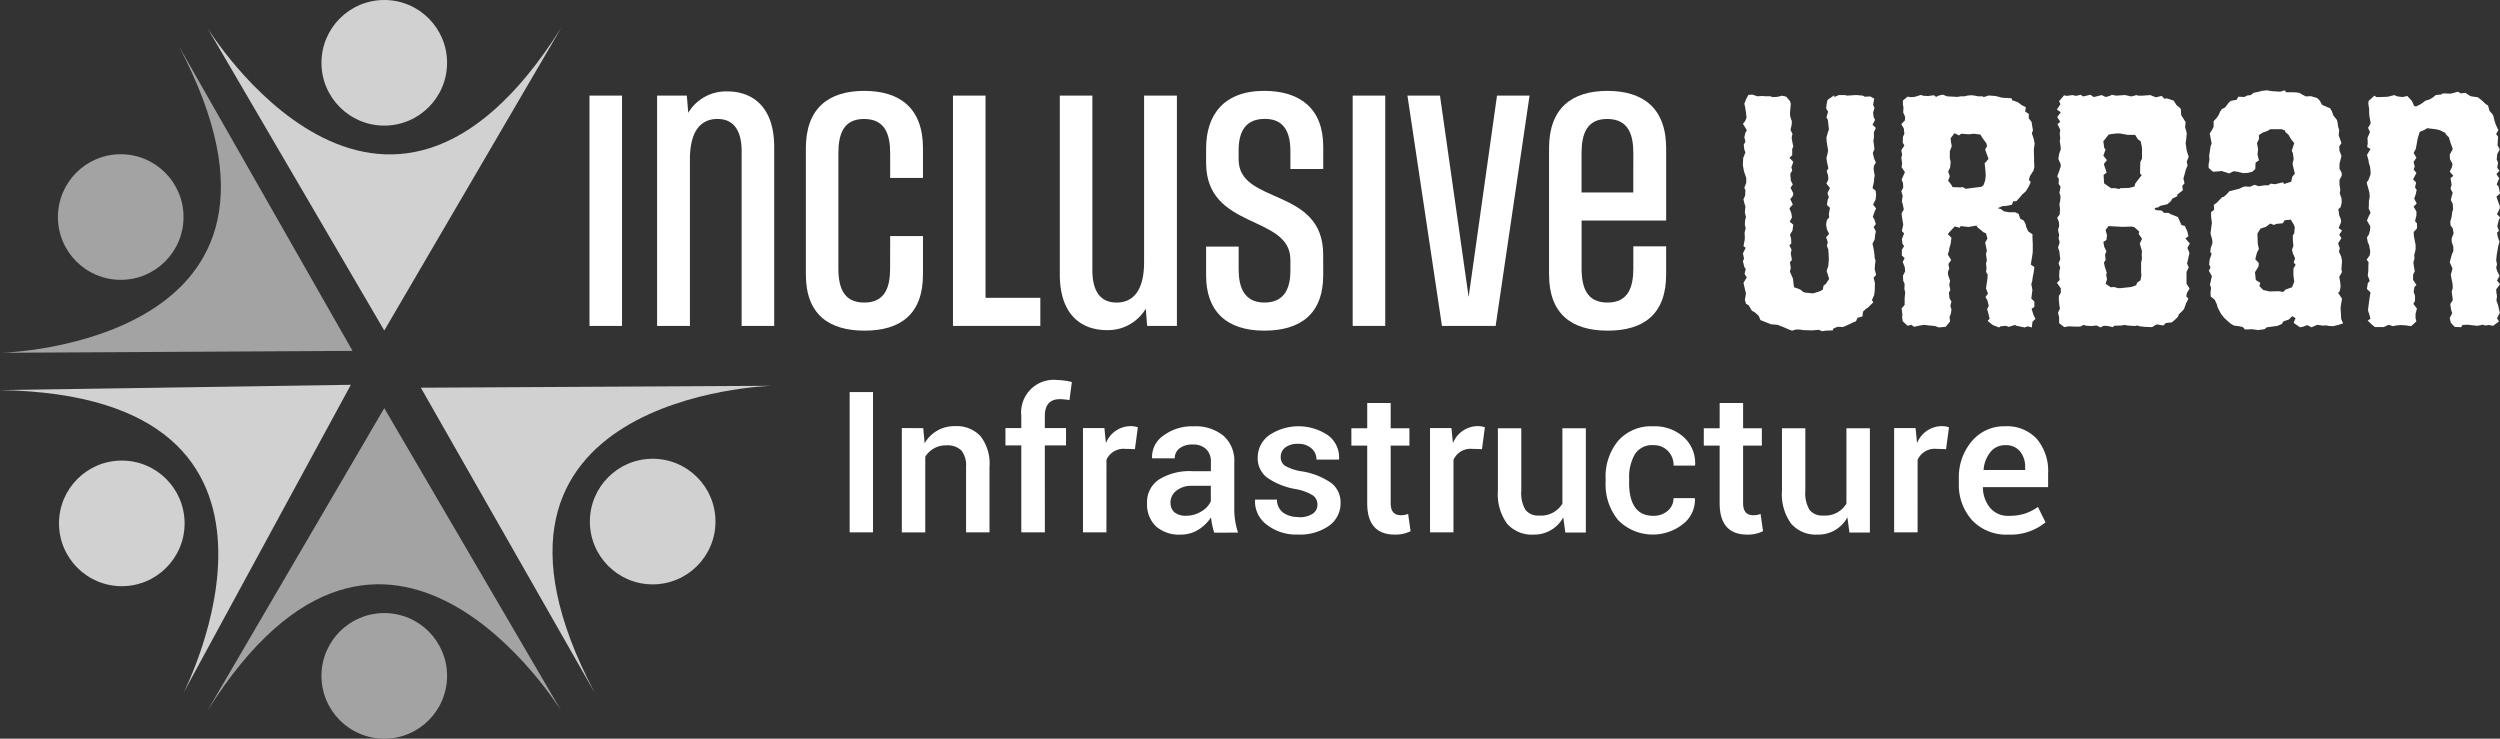
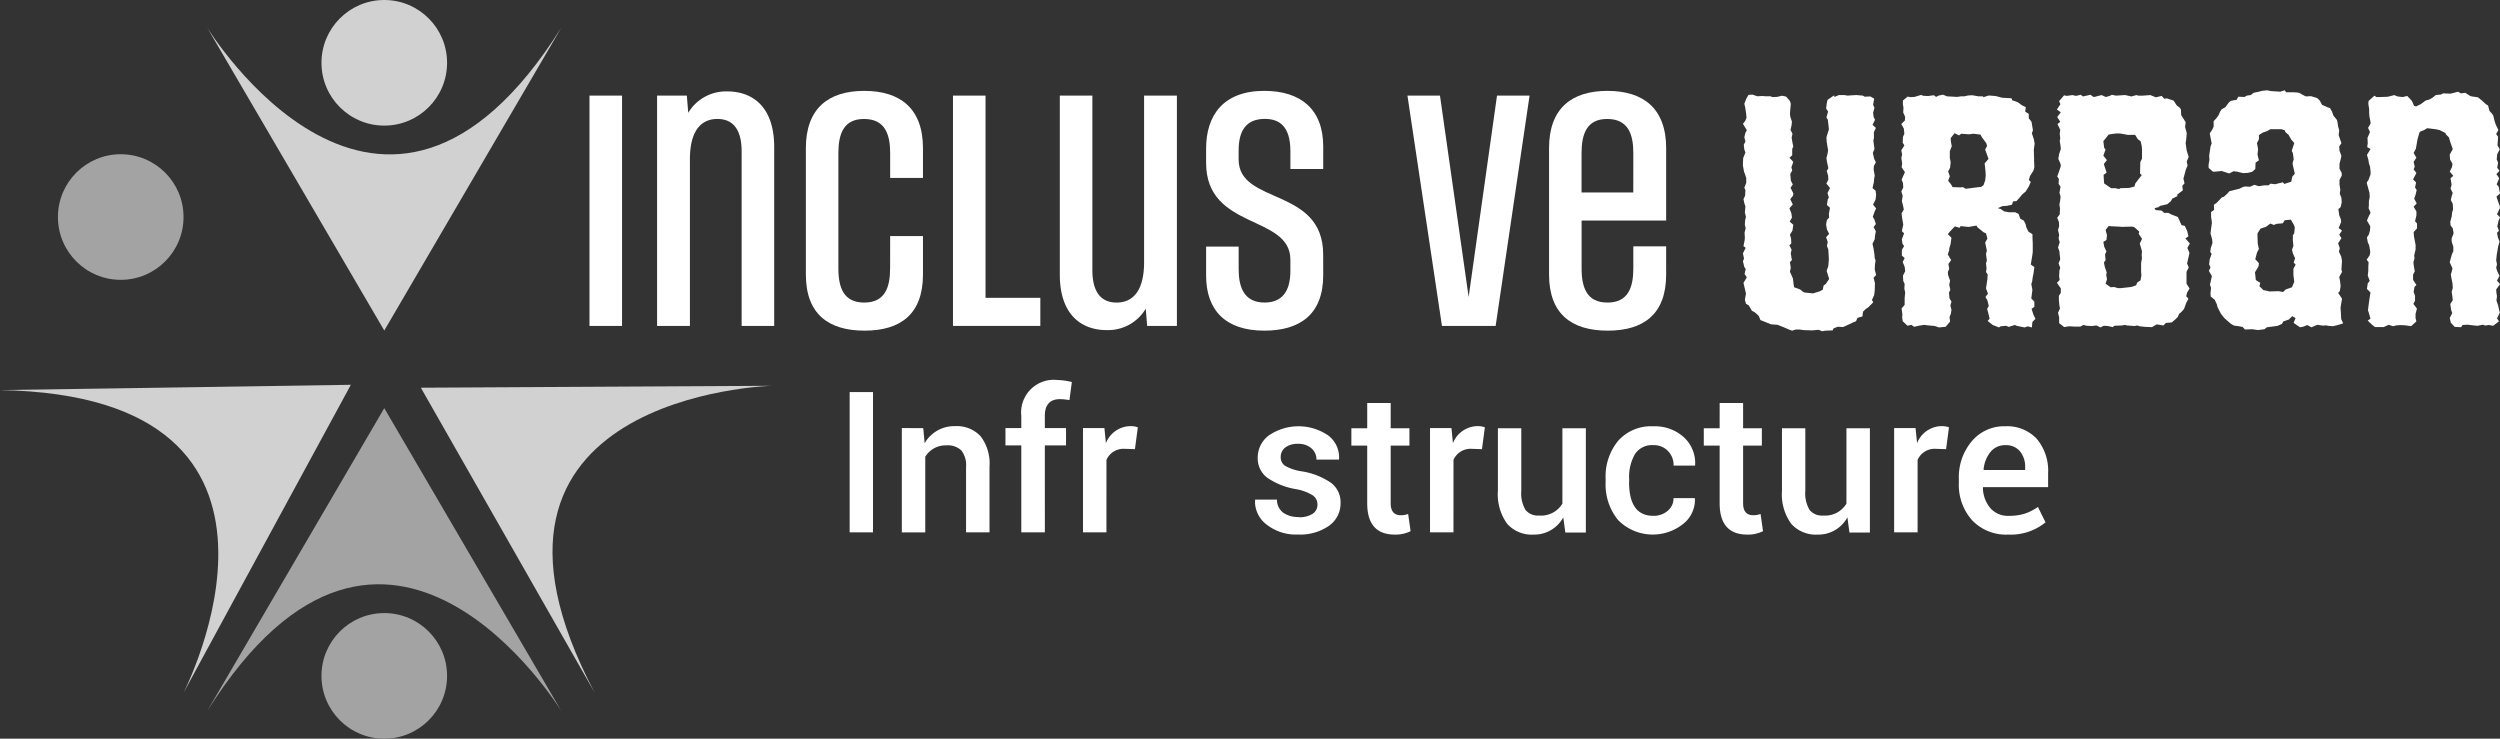
<svg xmlns="http://www.w3.org/2000/svg" width="210.06" height="62.065" viewBox="0 0 210.06 62.065">
  <rect x="0" y="0" width="210.06" height="62.065" fill="#333333" stroke="none" />
  <g id="Group_376" data-name="Group 376" transform="translate(-35.514 -569.584)">
    <g id="Group_368" data-name="Group 368" transform="translate(106.906 601.511)">
      <path id="Path_765" data-name="Path 765" d="M106.294,601.34v11.786h-1.962V601.34Z" transform="translate(-104.332 -600.323)" fill="#fff" />
      <path id="Path_766" data-name="Path 766" d="M113.018,604.1a2.731,2.731,0,0,1,2.155.845,3.785,3.785,0,0,1,.751,2.574v5.505h-1.97v-5.488a2.01,2.01,0,0,0-.4-1.4,1.654,1.654,0,0,0-1.255-.422,2.019,2.019,0,0,0-1.772.953v6.36h-1.97V604.26l1.8.009.117,1.269A2.855,2.855,0,0,1,113.018,604.1Z" transform="translate(-104.174 -600.22)" fill="#fff" />
      <path id="Path_767" data-name="Path 767" d="M120.261,613.163h-1.979v-7.305h-1.331V604.4h1.331v-1.017a2.741,2.741,0,0,1,3.005-3.023,5.965,5.965,0,0,1,1.242.171l-.2,1.521a5.03,5.03,0,0,0-.792-.081q-1.278,0-1.278,1.412V604.4h1.781v1.458h-1.781Z" transform="translate(-103.86 -600.36)" fill="#fff" />
      <path id="Path_768" data-name="Path 768" d="M125.2,613.023h-1.97V604.26h1.8l.127,1.269a2.247,2.247,0,0,1,2.069-1.431,1.757,1.757,0,0,1,.612.1l-.243,1.835-.837-.027a1.568,1.568,0,0,0-1.556.926Z" transform="translate(-103.625 -600.22)" fill="#fff" />
-       <path id="Path_769" data-name="Path 769" d="M131.258,613.211a2.933,2.933,0,0,1-2.1-.7,2.568,2.568,0,0,1-.738-1.961,2.265,2.265,0,0,1,1-1.966,4.887,4.887,0,0,1,2.834-.7h1.529v-.774a1.42,1.42,0,0,0-.4-1.079,1.553,1.553,0,0,0-1.12-.387,1.746,1.746,0,0,0-1.115.32,1.023,1.023,0,0,0-.4.841h-1.9l-.009-.046a2.166,2.166,0,0,1,.945-1.858,4.018,4.018,0,0,1,2.564-.787,3.683,3.683,0,0,1,2.483.787,2.775,2.775,0,0,1,.918,2.227v3.9a6.266,6.266,0,0,0,.315,2.016l-2,.008a6.1,6.1,0,0,1-.27-1.286,3.466,3.466,0,0,1-1.088,1.049A2.733,2.733,0,0,1,131.258,613.211Zm-.872-2.671h.009a1.011,1.011,0,0,0,.328.8,1.477,1.477,0,0,0,.995.287,2.394,2.394,0,0,0,1.259-.36,1.872,1.872,0,0,0,.8-.855v-1.3h-1.565a2.031,2.031,0,0,0-1.328.41A1.262,1.262,0,0,0,130.386,610.54Z" transform="translate(-103.431 -600.22)" fill="#fff" />
      <path id="Path_770" data-name="Path 770" d="M142,611.466a.9.9,0,0,0,.41-.774.928.928,0,0,0-.4-.782,3.981,3.981,0,0,0-1.436-.522,5.981,5.981,0,0,1-2.4-.968,2.04,2.04,0,0,1-.783-1.7,2.306,2.306,0,0,1,.941-1.844,4.421,4.421,0,0,1,4.993.013,2.309,2.309,0,0,1,.9,1.966l-.018.054h-1.88a1.214,1.214,0,0,0-.423-.945,1.619,1.619,0,0,0-1.12-.378,1.676,1.676,0,0,0-1.08.31.977.977,0,0,0-.382.792.86.86,0,0,0,.364.743,4.035,4.035,0,0,0,1.417.468,5.946,5.946,0,0,1,2.465.976,2.037,2.037,0,0,1,.783,1.677,2.3,2.3,0,0,1-.972,1.921,4.228,4.228,0,0,1-2.609.732,3.976,3.976,0,0,1-2.645-.846,2.441,2.441,0,0,1-.963-2.033l.019-.054h1.826a1.357,1.357,0,0,0,.527,1.1,2.117,2.117,0,0,0,1.282.36l.008.019A2.026,2.026,0,0,0,142,611.466Z" transform="translate(-103.104 -600.22)" fill="#fff" />
      <path id="Path_771" data-name="Path 771" d="M146.3,602.225h1.971v2.124h1.574v1.458h-1.574v4.839q0,1.008.855,1.008a1.64,1.64,0,0,0,.611-.108l.207,1.448a2.818,2.818,0,0,1-1.323.287q-2.322,0-2.322-2.636v-4.839h-1.331v-1.458H146.3Z" transform="translate(-102.812 -600.29)" fill="#fff" />
      <path id="Path_772" data-name="Path 772" d="M153.308,613.023h-1.97V604.26h1.8l.126,1.269a2.249,2.249,0,0,1,2.07-1.431,1.761,1.761,0,0,1,.612.1l-.243,1.835-.837-.027a1.568,1.568,0,0,0-1.556.926Z" transform="translate(-102.574 -600.22)" fill="#fff" />
      <path id="Path_773" data-name="Path 773" d="M159.832,613.205a2.749,2.749,0,0,1-2.222-.913,4.209,4.209,0,0,1-.774-2.775v-5.245H158.8v5.253a2.744,2.744,0,0,0,.355,1.606,1.331,1.331,0,0,0,1.138.473,2.09,2.09,0,0,0,1.962-1v-6.333h1.97v8.763H162.5l-.171-1.278A2.763,2.763,0,0,1,159.832,613.205Z" transform="translate(-102.368 -600.214)" fill="#fff" />
      <path id="Path_774" data-name="Path 774" d="M167.54,608.8h-.009q0,2.834,2.033,2.834a1.785,1.785,0,0,0,1.215-.423,1.349,1.349,0,0,0,.486-1.061h1.781l.019.045a2.578,2.578,0,0,1-.995,2.124,4.092,4.092,0,0,1-5.457-.324,4.707,4.707,0,0,1-1.052-3.194v-.279a4.708,4.708,0,0,1,1.052-3.189,3.69,3.69,0,0,1,2.951-1.22,3.615,3.615,0,0,1,2.569.918,2.948,2.948,0,0,1,.949,2.339l-.018.045h-1.791a1.7,1.7,0,0,0-.473-1.227,1.624,1.624,0,0,0-1.227-.491,1.7,1.7,0,0,0-1.548.755,3.8,3.8,0,0,0-.486,2.07Z" transform="translate(-102.042 -600.22)" fill="#fff" />
      <path id="Path_775" data-name="Path 775" d="M174.845,602.225h1.97v2.124h1.575v1.458h-1.575v4.839q0,1.008.855,1.008a1.646,1.646,0,0,0,.612-.108l.206,1.448a2.812,2.812,0,0,1-1.323.287q-2.32,0-2.321-2.636v-4.839h-1.332v-1.458h1.332Z" transform="translate(-101.744 -600.29)" fill="#fff" />
      <path id="Path_776" data-name="Path 776" d="M182.84,613.205a2.751,2.751,0,0,1-2.222-.913,4.214,4.214,0,0,1-.774-2.775v-5.245h1.962v5.253a2.735,2.735,0,0,0,.356,1.606,1.33,1.33,0,0,0,1.138.473,2.089,2.089,0,0,0,1.961-1v-6.333h1.971v8.763h-1.719l-.171-1.278A2.761,2.761,0,0,1,182.84,613.205Z" transform="translate(-101.508 -600.214)" fill="#fff" />
      <path id="Path_777" data-name="Path 777" d="M190.9,613.023h-1.971V604.26h1.8l.126,1.269a2.249,2.249,0,0,1,2.07-1.431,1.761,1.761,0,0,1,.612.1l-.244,1.835-.836-.027a1.568,1.568,0,0,0-1.556.926Z" transform="translate(-101.168 -600.22)" fill="#fff" />
      <path id="Path_778" data-name="Path 778" d="M201.459,612.177a4.616,4.616,0,0,1-3.131,1.034,3.934,3.934,0,0,1-3.045-1.206,4.445,4.445,0,0,1-1.112-3.139v-.325a4.667,4.667,0,0,1,1.093-3.18,3.535,3.535,0,0,1,2.8-1.251,3.4,3.4,0,0,1,2.658,1.062,4.165,4.165,0,0,1,.949,2.892v1.161h-5.461l-.018.045a2.71,2.71,0,0,0,.626,1.718,1.95,1.95,0,0,0,1.543.648,4.393,4.393,0,0,0,1.336-.181,4.251,4.251,0,0,0,1.12-.566l.63,1.286Zm-1.718-4.6a2.037,2.037,0,0,0-.437-1.367,1.51,1.51,0,0,0-1.215-.512,1.564,1.564,0,0,0-1.254.562,2.715,2.715,0,0,0-.585,1.48l.009.045h3.482Z" transform="translate(-100.972 -600.22)" fill="#fff" />
    </g>
    <g id="Group_369" data-name="Group 369" transform="translate(85.045 577.22)">
      <path id="Path_779" data-name="Path 779" d="M83.259,596.68V577.328h2.735V596.68Z" transform="translate(-83.259 -576.931)" fill="#fff" />
      <path id="Path_780" data-name="Path 780" d="M91.234,577.341l.117,1.448a3.69,3.69,0,0,1,3.295-1.8c1.988,0,3.928,1.168,3.928,4.675v15.028H95.838V582.038c0-2.08-.911-2.735-2.032-2.735-1.473,0-2.314,1.122-2.314,3.389v14H88.734V577.341Z" transform="translate(-83.054 -576.943)" fill="#fff" />
      <path id="Path_781" data-name="Path 781" d="M107.867,589.145h2.757v3.225c0,3.342-1.892,4.721-4.908,4.721s-4.932-1.379-4.932-4.721V581.76c0-3.343,1.893-4.815,4.908-4.815s4.932,1.472,4.932,4.815v2.5h-2.757v-2.08c0-1.542-.4-2.875-2.2-2.875-1.683,0-2.151,1.216-2.151,2.875v9.677c0,1.659.468,2.875,2.173,2.875,1.777,0,2.174-1.333,2.174-2.875Z" transform="translate(-82.603 -576.945)" fill="#fff" />
      <path id="Path_782" data-name="Path 782" d="M112.7,596.68V577.328h2.735v16.991h4.605v2.361Z" transform="translate(-82.158 -576.931)" fill="#fff" />
      <path id="Path_783" data-name="Path 783" d="M128.691,596.68l-.116-1.449a3.688,3.688,0,0,1-3.295,1.8c-1.988,0-3.928-1.168-3.928-4.674V577.328h2.736v14.654c0,2.08.911,2.735,2.032,2.735,1.473,0,2.314-1.122,2.314-3.389v-14h2.757V596.68Z" transform="translate(-81.834 -576.931)" fill="#fff" />
      <path id="Path_784" data-name="Path 784" d="M143.042,592.417c0,3.342-1.987,4.674-4.955,4.674-3.249,0-4.885-1.707-4.885-4.628v-2.431h2.735v1.916c0,1.356.373,2.782,2.173,2.782,1.472,0,2.173-.935,2.173-2.665v-.935c0-3.809-7.081-2.477-7.081-8.133v-1.216c0-2.781,1.449-4.837,4.885-4.837,3.039,0,4.955,1.519,4.955,4.674v1.893h-2.758v-1.5c0-2.127-.958-2.712-2.15-2.712-1.5,0-2.2.912-2.2,2.641v.772c0,3.832,7.105,2.29,7.105,7.993Z" transform="translate(-81.391 -576.945)" fill="#fff" />
-       <path id="Path_785" data-name="Path 785" d="M145.074,596.68V577.328h2.735V596.68Z" transform="translate(-80.947 -576.931)" fill="#fff" />
      <path id="Path_786" data-name="Path 786" d="M152.409,596.68l-2.9-19.352h2.734l2.408,16.921,2.384-16.921h2.735L156.92,596.68Z" transform="translate(-80.781 -576.931)" fill="#fff" />
      <path id="Path_787" data-name="Path 787" d="M170.818,592.37c0,3.342-1.893,4.721-4.908,4.721s-4.932-1.379-4.932-4.721V581.76c0-3.343,1.893-4.815,4.908-4.815s4.932,1.472,4.932,4.815v6.077h-7.105v4.02c0,1.659.468,2.875,2.173,2.875,1.776,0,2.173-1.333,2.173-2.875v-1.848h2.758Zm-2.758-10.19c0-1.542-.4-2.875-2.2-2.875-1.683,0-2.151,1.216-2.151,2.875v3.3h4.347Z" transform="translate(-80.352 -576.945)" fill="#fff" />
    </g>
    <g id="Group_370" data-name="Group 370" transform="translate(181.96 577.174)">
      <path id="Path_788" data-name="Path 788" d="M184.345,577.307l.024.14.375-.163h.467l.257.047.327-.024.421-.023.537.047.164.093.467-.024.327.187-.092.515.116.257-.116.4.046.374.117.233-.21.42.28.257-.164.351v.491l-.047.234.047.327.047.375-.14.327.116.491.141.3-.164.3-.024.28.094.537-.048.233-.023.3-.116.515.256.211.048.351-.048.4-.21.42.257.328-.117.233-.164.468.14.233.117.374-.188.257.188.351-.071.373-.023.3-.187.375.092.421.071.467.024.327.07.188-.047.351-.023.4.117.468-.212.233.117.468-.023.631-.048.375-.187.4.117.187-.444.444-.187.117-.234.233-.047.4-.42.116-.117.281-.327.14-.444.211-.328.14-.444-.024-.351.141-.07.163-.608.024-.281.047-.28-.117-.56.047-.725-.023-.3-.047h-.351l-.3.093-.21-.071-.538-.233-.187-.07-.28-.116-.584-.047-.047-.024-.632-.257-.187-.07-.14-.351-.328-.3-.256-.14-.257-.444-.234-.14-.092-.328.092-.537-.07-.28-.14-.608.28-.467-.187-.281.093-.42-.116-.164-.117-.491.093-.211-.093-.444.233-.468-.187-.14.093-.467.024-.234-.024-.444.093-.351-.07-.3.023-.373.07-.28-.092-.375.046-.513-.092-.281-.071-.327.14-.3.023-.468-.092-.187.163-.42v-.4l-.116-.35-.071-.188-.093-.514v-.187l.023-.445.187-.468-.092-.233-.048-.42.14-.257-.092-.373.092-.375.117-.211-.327-.537.187-.233.117-.28-.048-.444-.07-.445-.07-.28.163-.421.187-.327.328-.023.42.14.421-.024.28.024h.4l.164.07.42-.023.374-.093.351.07.327.374.071.233-.024.28-.047.515.024.28.14.421-.024.28-.093.421.164.327-.071.328.071.42.071.328-.094.187v.537l-.233.211.328.351-.164.444.07.28-.163.281.047.56.164.327-.188.281.234.467-.024.188-.233.3.211.444-.281.327.164.421.047.351-.187.35.3.257-.071.491-.211.352.093.3.024.421-.164.164.187.373-.07.3.093.561-.164.187.071.467-.071.328.257.584.047.444.047.28.515.188.257.21.14.047.677.071.537-.163.281-.141.07-.351.187-.14.281-.42-.211-.678.14-.4.024-.28.023-.3-.023-.444-.024-.374-.116-.3.07-.328-.14-.4.257-.28-.187-.375-.071-.42.071-.374.187-.21-.024-.3.094-.515-.257-.233.07-.468.093-.163-.116-.374.211-.421-.3-.373.163-.351-.023-.328-.117-.374.14-.233-.116-.537-.047-.328.093-.351.047-.3-.117-.7-.023-.375.093-.327.116-.351-.047-.444-.047-.374-.116-.187.14-.491-.164-.257.047-.4.071-.327Z" transform="translate(-176.68 -576.887)" fill="#fff" />
      <path id="Path_789" data-name="Path 789" d="M196.765,596.262l.164-.187-.117-.491-.093-.327.14-.257-.116-.467-.164-.281.211-.28-.164-.444.117-.795.023-.374-.14-.211.047-.3-.047-.421.071-.233-.071-.561.071-.28-.14-.678.187-.327-.117-.444-.211-.094-.514-.42-.071-.14-.677.116-.655-.07-.093.14-.4-.117-.444.468-.14.187.3.3-.07.515-.117.4v.116l-.116.375.28.468-.234.327.071.4-.116.28.023.257.164.468-.071.351.094.42-.117.233.047.492.163.256-.092.352.092.327-.046.327-.117.3.047.375-.374.443-.514.048h-.071l-.327-.117-.515-.047-.4-.047-.42.071-.4.092-.233-.163-.327.071-.4-.375-.047-.351.023-.209-.07-.515.257-.3v-.585l.047-.444-.071-.327.024-.4-.117-.257-.024-.444.188-.373-.047-.375-.164-.4.164-.327-.234-.211v-.491l.188-.3-.141-.211-.047-.373.188-.491-.188-.187.117-.561-.047-.257-.071-.444-.023-.233.187-.328-.071-.351-.093-.351.071-.444-.117-.373.164-.328-.024-.373-.116-.28.163-.375.117-.257-.28-.42.047-.3-.071-.491.071-.257-.071-.375.257-.4-.14-.234.023-.491.117-.257-.047-.444-.211-.373.3-.3.024-.3-.164-.373.023-.4-.047-.28v-.327l.4-.328.233.047.351-.023.537-.164.187.071.4.023.491-.069.188.14.233-.117.35-.07.328.14.864.047.3-.047h.3l.3-.071.351-.023.537.093h.374l.047.07.444-.14.584.047.537.141.795.046.047.164.468.164.351.257.327.163-.047.375.3.187v.373l.233.3.071.444.047.257-.093.257.164.491.07.375-.07.514.023.7v.234l.024.514-.071.3-.3.468-.093.327.164.164-.164.374-.257.42-.3.257-.187.233-.3.327-.28.024-.093.28-.421.093-.373.024-.4.164.187.07h.047l.3.211.421.07h.514l.281.141.14.4.3.164.14.28.07.28.164.351.351.233v.281l.024.491v.7l-.024.211-.14.864.3.211-.071.514-.07.352-.047.35-.071.211.093.491-.093.725.257.256v.444l-.234.164.164.515.164.327-.257.257-.047.468-.351-.094-.257.094-.677-.14-.14-.071-.515.163-.233-.092-.468.046-.116.094-.538-.211Zm-.21-14.4.163-.3-.07-.234-.374-.513-.117-.211-.583-.07-.375.047-.655-.047-.187.14-.375-.187-.327.421.024.3.07.373-.164.421v.584l.071.327-.047.468-.164.327.14.4-.14.374.257.327.117.211.654.023.211-.023.233.14.912-.117.4-.047.187-.14.141-.4.046-.4-.023-.4-.07-.631.327-.375Z" transform="translate(-176.2 -576.887)" fill="#fff" />
      <path id="Path_790" data-name="Path 790" d="M202.3,596.449v-.491l-.093-.375.164-.373-.047-.211-.047-.491v-.351l.163-.257v-.373l-.327-.468.234-.233-.048-.3.024-.491.07-.234-.14-.373.14-.351-.046-.373-.024-.281-.117-.327.141-.444-.094-.328.047-.28-.093-.421.093-.327-.023-.351-.141-.351.212-.28.023-.491-.047-.351.07-.375.024-.3-.093-.3.093-.514-.164-.234.024-.42-.141-.211.141-.373.163-.491-.023-.188-.187-.42.07-.421.14-.4-.023-.257-.07-.421.046-.233-.046-.375.046-.327-.233-.491.233-.188-.257-.4.3-.4-.327-.234.3-.444-.117-.257.421-.491.233.047.468-.069.3.069.4-.093.188.14.631-.14.257.187.14-.023.537-.14.351.163.328-.093.187-.093.351.071.677-.047h.093l.515.116.421-.116.163.047h.373l.632-.047.468.187.491-.117.21.233.234-.023.561.187.256.4.28.211.071.14.024.468.163.256.211.328-.047.42.093.328.047.187-.047.537-.047.3.093.632.164.514-.164.4.071.328-.14.327-.093.351-.117.42.093.4-.187.21.047.374-.515.4.093.07-.467.233-.117.211-.3.257-.608.14-.14.117-.233.047-.093.047.093.14.515.047.187.187h.351l.28.141.537.211.117.256.187.421.281.07.21.467.093.4-.257.187.375.421-.211.373.164.375v.116l-.187.819.14.327-.187.374v1l.257.4-.211.35-.071.3.187.211-.187.351-.187.515-.211.233-.21.187-.094.234-.233.233-.28.233-.492.047-.21.211-.561-.093-.4.233-.584-.024-.444-.047-.211-.07-.211.047-.655-.047-.163-.047-.257.047-.632.024-.14.116-.4-.093-.352-.023-.28.14-.327-.164-.4.047-.444-.023-.257-.071-.257.14h-.537l-.374-.024-.21.024-.234.047Zm6.965-14.608-.023-.257-.094-.421-.233-.163-.233-.373h-.631l-.655-.117h-.281l-.4.047-.257.047-.233.3-.211.256.071.561.116.14-.187.515.3.375-.257.327.071.233.164.491-.257.188.023.42.024.3.584.4h.351l.328.071.093-.071.748-.024.444-.116.07-.257.211-.28.328-.421-.141-.14.024-.959.14-.28Zm-.187,7.923.187-.4-.28-.42.047-.187-.421-.374-.187-.047-.817.023-.352-.023-.514-.024-.281-.023-.257.327.117.444-.047.4-.257.163.071.4.187.4-.116.257.046.468-.14.21.071.351.164.491-.047.188.07.374-.117.373.421.3.3-.023.3.093h.28l.841-.093.421-.14.093-.233.28-.188.071-.42-.024-.281v-.771l.071-.374-.023-.257.023-.35Z" transform="translate(-175.729 -576.887)" fill="#fff" />
      <path id="Path_791" data-name="Path 791" d="M221.542,596.438l.164-.4-.281-.163-.28.28-.468.164-.116.209-.374.164-.888.117-.21.163-.538.07-.491-.07-.607.024-.188-.211-.351-.07-.373-.046-.257-.141-.3-.257-.28-.257-.257-.327-.117-.21-.187-.375-.047-.211-.187-.4-.328-.256-.023-.3.047-.444-.093-.257.163-.725-.256-.444.14-.28-.117-.257.047-.42.164-.468-.117-.164.047-.327.14-.421-.023-.28-.14-.515.047-.4.07-.514-.07-.491v-.4l.257-.187-.024-.42.257-.187.421-.444.163-.047.257-.234.211-.233.467-.117.375-.093.28-.14.188-.047.42.023.373-.163.351.117.468-.071h.351l.187-.141.374.047.655-.163.116.14.585-.187.092-.421.211-.256-.093-.4-.07-.3-.024-.187.093-.328-.07-.515-.094-.187.211-.655-.256-.3-.211-.374-.281-.257-.047-.14-.28-.093h-.935l-.281.164-.35.116-.328.211v.351l-.164.327.093.515-.047.444.117.491-.28.187-.024.538-.257.233-.373.093-.375.023-.3-.069-.164-.047-.351-.047-.374.187-.655-.211-.116.024-.584.047-.374-.328v-.3l.071-.373-.024-.351.071-.468.047-.327.093-.233-.164-.841.187-.281.141-.28v-.468l.257-.28.163-.233.117-.28.14-.211.3-.164.3-.4.164-.14.491-.093.14-.257.514.023.211-.116.328-.047.233-.188.444-.093.257-.07.42-.047.374.069.747.047.375-.116.117.164h.584l.373.023.188.047.233.14.28.14.421-.023.537.163.211.211.187.351.468.211.21.071.164.3.117.327.3.373.047.211.047.328.093.327-.047.4.233.677-.187.281.024.351.163.444-.047.21-.116.444v.421l.187.351v.233l-.187.351v.4l.07.444-.047.3.14.373.024.375-.094.4-.187.164.071.513.14.351.024.211-.211.515.28.21-.233.352.187.28-.28.444.14.4-.071.3.188.4.07.373-.023.3-.024.42.047.211-.233.421.07.351.047.42-.07.421-.14.14.327.491-.117.7v.211l.024.327.024.468.163.373-.373.117-.468.116-.351-.023-.257-.047-.233.024-.491-.071-.491.211-.351-.187-.351.139-.257.048Zm-.233-8.671-.515.047-.163.257-.515.047-.233.093-.3-.117-.374.28-.444.141-.257.4v.28l.024.608.093.421-.164.327-.14.537.3.328-.024.28-.3.491.071.655.373.233-.07.28.327.328.445.093.046.024.8-.024.373.069.211-.21.537-.188.187-.467-.07-.561v-.537l.187-.327-.164-.188.117-.351-.187-.42-.071-.3.117-.327-.047-.468v-.421l.116-.163.047-.515-.093-.233Z" transform="translate(-175.27 -576.9)" fill="#fff" />
      <path id="Path_792" data-name="Path 792" d="M231,577.784l.188.42.163.048.421-.212.373-.28.327-.093.281-.163.257-.211.444-.047.164-.094.631.024.631-.164.233.14.375-.047.4.257.14.047.515.07.351.28.3.28.21.141.117.444.233.257.093.163.093.4.117.35.211.444-.187.328.163.233-.047.725.188.327-.211.4-.047.444.116.28-.07.421.187.257-.257.28.234.351-.211.513.163.188.117.584-.3.257.14.42.141.375v.187l-.234.491.257.281-.117.233-.116.513.14.374-.164.164.071.373.14.375-.117.4-.047.3-.07.4-.047.467.07.327-.07.3.093.3.187.375-.211.4.257.3-.327.444.023.3.047.256-.047.375.14.4.071.327.071.3-.234.468.164.257-.491.373-.351-.07-.327.047-.165-.071-.49.093-.445-.047-.35-.047-.444.024-.117.187-.537-.024-.328-.351-.093-.4.211-.4-.093-.28-.071-.491.211-.327-.024-.212-.07-.491.093-.327-.024-.375-.07-.327-.071-.42.071-.234.07-.28-.233-.515.093-.351.093-.327.117-.257v-.373l-.14-.421v-.28l.164-.421-.071-.42-.187-.257-.024-.3.117-.42.047-.4.071-.187-.024-.491-.164-.327.093-.4.071-.188-.187-.373.093-.327-.093-.538.233-.21-.3-.351.187-.375.047-.28-.21-.373-.024-.4.257-.468-.187-.515-.141-.467-.233-.233-.07-.141-.468-.233-.3-.07-.748-.093-.28.164-.351.14-.093.3-.093.327-.14.8-.188.35.234.4-.234.351.093.4-.093.233.234.3-.281.538.257.257-.093.42.14.211-.093.4-.116.327.21.4-.257.28.234.4v.327l-.117.491.164.187v.421l-.281.3.024.352.093.491.047.233v.4l-.116.467.023.281-.093.327.047.351.069.4-.14.281v.444l.281.42-.164.164-.071.42.117.328v.42l-.14.257.3.4-.117.444v.351l.071.281-.444.4-.468-.07-.4-.023-.351.023-.3.07-.373-.116-.4.187h-.748l-.234-.187-.373-.351.233-.164-.117-.42-.092-.281.047-.4.046-.352.071-.467.047-.281-.3-.3.071-.468.164-.211-.164-.444.047-.42v-.3l.024-.4-.164-.211.257-.375.047-.3-.094-.537-.116-.257-.071-.4.164-.257.093-.328.024-.351-.281-.49.141-.328.163-.328-.163-.373.023-.257v-.327l.071-.373-.024-.352-.233-.84.164-.257.163-.444v-.234l-.047-.42-.093-.28-.047-.3-.117-.4.3-.491-.28-.164.047-.328-.023-.444.21-.491-.163-.351.21-.351v-.14l-.093-.468-.024-.3v-.327l-.07-.444.024-.233.491-.444.163.116h.305l.631-.023.21-.047.351-.093.3.116.421.047.373-.093Z" transform="translate(-174.791 -576.896)" fill="#fff" />
    </g>
    <g id="Group_371" data-name="Group 371" transform="translate(52.921 569.584)">
      <path id="Path_793" data-name="Path 793" d="M82.054,571.819,67.174,597.273,52.293,571.819S66.978,595.794,82.054,571.819Z" transform="translate(-52.293 -569.501)" fill="#d2d1d1" />
      <circle id="Ellipse_29" data-name="Ellipse 29" cx="5.277" cy="5.277" r="5.277" transform="translate(9.604)" fill="#d2d1d1" />
    </g>
    <g id="Group_372" data-name="Group 372" transform="translate(35.656 573.454)">
-       <path id="Path_794" data-name="Path 794" d="M50.532,573.314l14.6,25.613-29.483.16S63.756,598.358,50.532,573.314Z" transform="translate(-35.651 -573.314)" fill="#a3a3a3" />
      <circle id="Ellipse_30" data-name="Ellipse 30" cx="5.277" cy="5.277" r="5.277" transform="translate(4.725 9.089)" fill="#a3a3a3" />
    </g>
    <g id="Group_373" data-name="Group 373" transform="translate(35.514 601.916)">
      <path id="Path_795" data-name="Path 795" d="M35.514,601.194l29.481-.444L50.919,626.657S63.831,601.683,35.514,601.194Z" transform="translate(-35.514 -600.75)" fill="#d2d1d1" />
-       <circle id="Ellipse_31" data-name="Ellipse 31" cx="5.277" cy="5.277" r="5.277" transform="translate(4.957 6.367)" fill="#d2d1d1" />
    </g>
    <g id="Group_374" data-name="Group 374" transform="translate(52.921 603.879)">
      <path id="Path_796" data-name="Path 796" d="M52.293,628.095l14.881-25.453,14.881,25.453S67.37,604.12,52.293,628.095Z" transform="translate(-52.293 -602.642)" fill="#a3a3a3" />
      <circle id="Ellipse_32" data-name="Ellipse 32" cx="5.277" cy="5.277" r="5.277" transform="translate(9.604 17.218)" fill="#a3a3a3" />
    </g>
    <g id="Group_375" data-name="Group 375" transform="translate(70.874 602)">
      <path id="Path_797" data-name="Path 797" d="M84.2,626.605,69.6,600.992l29.483-.161S70.977,601.561,84.2,626.605Z" transform="translate(-69.599 -600.831)" fill="#d2d1d1" />
-       <circle id="Ellipse_33" data-name="Ellipse 33" cx="5.277" cy="5.277" r="5.277" transform="translate(14.204 6.131)" fill="#d2d1d1" />
    </g>
  </g>
</svg>